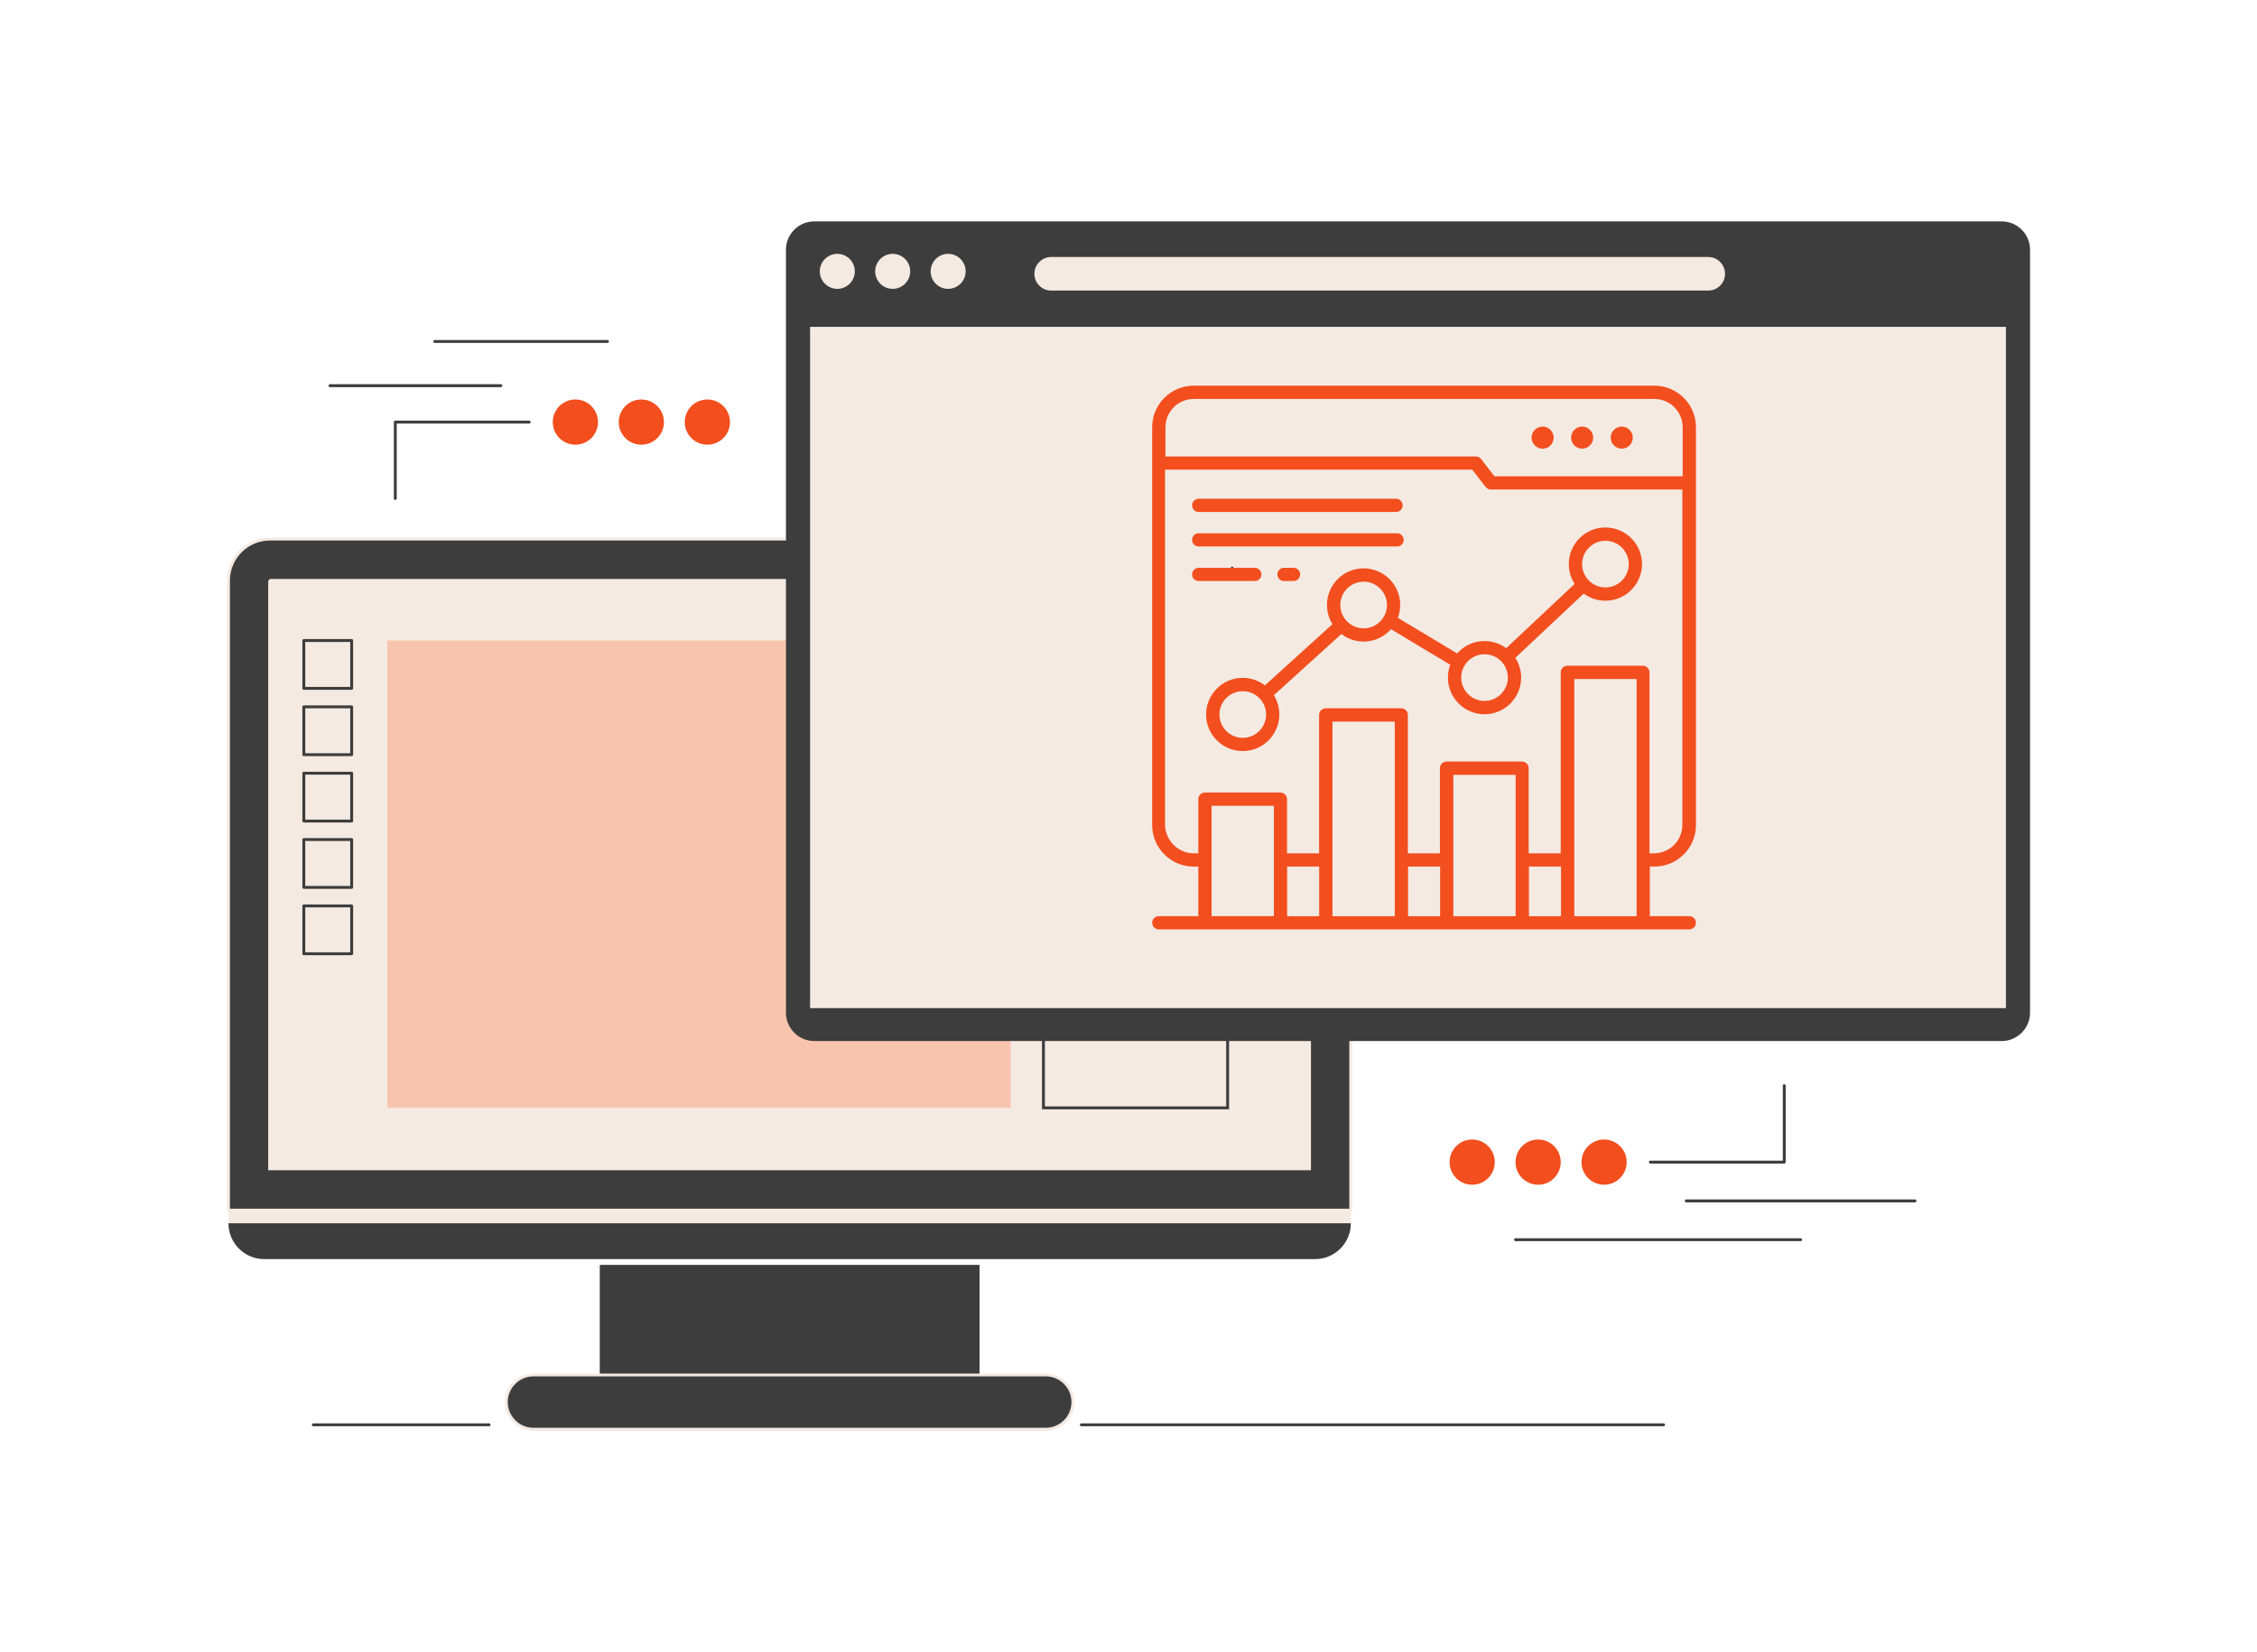
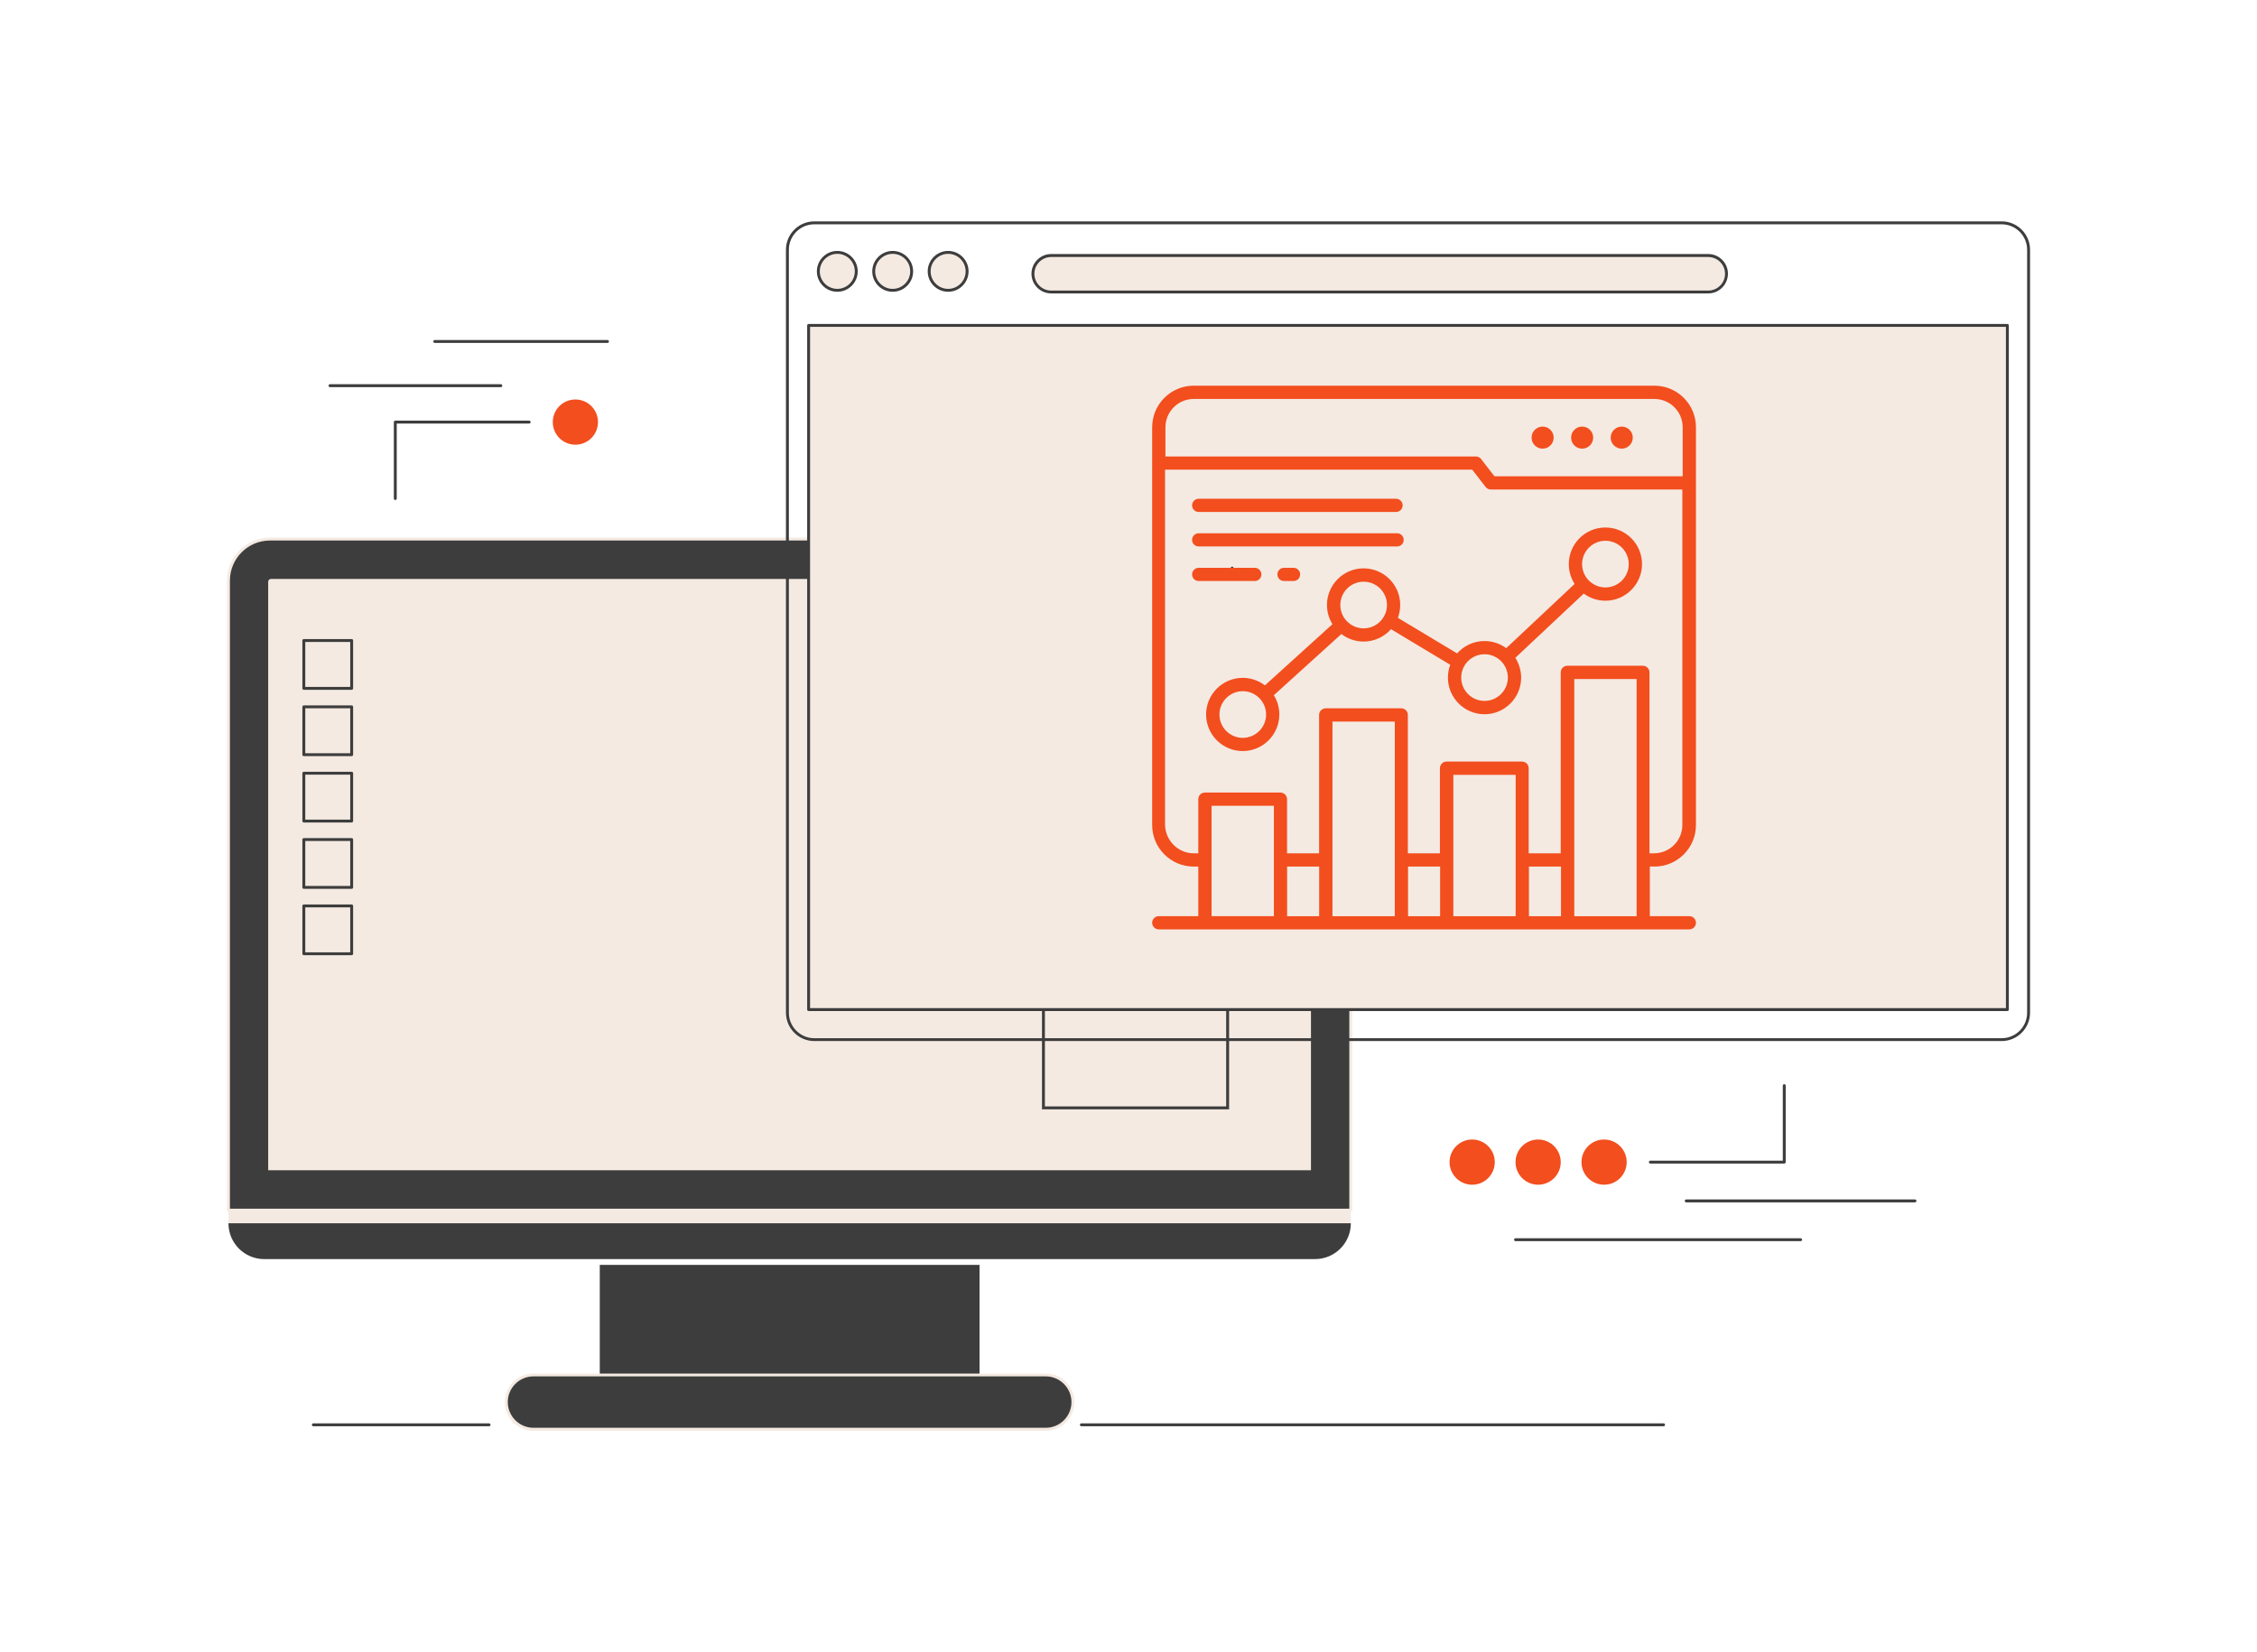
<svg xmlns="http://www.w3.org/2000/svg" version="1.1" x="0px" y="0px" viewBox="0 0 3415 2500" style="enable-background:new 0 0 3415 2500;" xml:space="preserve">
  <style type="text/css">
	.st0{fill:#3D3D3D;}
	.st1{fill:#F4EAE2;}
	.st2{fill:#F9C4AE;}
	.st3{fill:#F34E1E;}
	.st4{fill-rule:evenodd;clip-rule:evenodd;fill:#F34E1E;}
</style>
  <g id="Background">
</g>
  <g id="Illustration">
    <g id="Rich_Internet_applications_2_">
      <g>
        <g>
          <g>
            <path class="st0" d="M1582.3,2080.6H1537H848.9h-41.7c-22.7,0-41.1,18.4-41.1,41.1c0,22.7,18.4,41.1,41.1,41.1h775.1       c22.7,0,41.1-18.4,41.1-41.1C1623.4,2099,1605,2080.6,1582.3,2080.6z" />
            <path class="st1" d="M1582.3,2165H807.2c-23.9,0-43.3-19.4-43.3-43.3c0-23.9,19.4-43.3,43.3-43.3h775.1       c23.9,0,43.3,19.4,43.3,43.3C1625.6,2145.6,1606.2,2165,1582.3,2165z M807.2,2082.7c-21.5,0-38.9,17.5-38.9,38.9       s17.5,38.9,38.9,38.9h775.1c21.5,0,38.9-17.5,38.9-38.9s-17.5-38.9-38.9-38.9H807.2z" />
          </g>
          <rect x="907.5" y="1914" class="st0" width="574.6" height="164.5" />
          <path class="st1" d="M2025.4,1818l-1653.6-2.3l-26.1,15.4v19.9c0,29.9,24.2,54.2,54,54.2h1590.1c29.9,0,54-24.3,54-54.2v-19.9      L2025.4,1818z" />
          <g>
            <path class="st0" d="M2043.9,1831.2H345.7V878.5c0-34.7,28.1-62.8,62.8-62.8h1572.6c34.7,0,62.8,28.1,62.8,62.8V1831.2z" />
            <path class="st1" d="M2043.9,1833.3H345.7c-1.2,0-2.2-1-2.2-2.2V878.5c0-35.9,29.2-65,65-65h1572.6c35.8,0,65,29.2,65,65v952.6       C2046.1,1832.4,2045.1,1833.3,2043.9,1833.3z M347.8,1829h1693.8V878.5c0-33.4-27.2-60.6-60.6-60.6H408.5       c-33.4,0-60.6,27.2-60.6,60.6V1829z" />
          </g>
          <g>
            <path class="st1" d="M403.7,1773V880.2c0-3.5,2.8-6.3,6.3-6.3h1569.6c3.5,0,6.3,2.8,6.3,6.3V1773H403.7z" />
            <path class="st0" d="M1985.9,1775.2H403.7c-1.2,0-2.2-1-2.2-2.2V880.2c0-4.7,3.8-8.5,8.5-8.5h1569.6c4.7,0,8.5,3.8,8.5,8.5       V1773C1988.1,1774.2,1987.1,1775.2,1985.9,1775.2z M405.8,1770.8h1577.8V880.2c0-2.3-1.8-4.1-4.1-4.1H409.9       c-2.3,0-4.1,1.8-4.1,4.1V1770.8z" />
          </g>
          <path class="st0" d="M2043.9,1851c0,29.9-24.2,54.2-54,54.2H399.7c-29.9,0-54-24.3-54-54.2H2043.9z" />
        </g>
        <g>
          <g>
            <g>
              <g>
                <g>
-                   <rect x="586" y="969.2" transform="matrix(-1 -1.224647e-16 1.224647e-16 -1 2115.248 2645.617)" class="st2" width="943.2" height="707.2" />
-                 </g>
+                   </g>
              </g>
            </g>
          </g>
          <g>
            <g>
              <g>
                <g>
                  <g>
                    <rect x="1578.8" y="1473.5" transform="matrix(-1 -1.224647e-16 1.224647e-16 -1 3436.304 3149.887)" class="st1" width="278.7" height="202.9" />
                    <path class="st0" d="M1859.7,1678.6h-283.1v-207.3h283.1V1678.6z M1581,1674.2h274.3v-198.6H1581V1674.2z" />
                  </g>
                </g>
              </g>
            </g>
          </g>
          <g>
            <g>
              <g>
                <g>
                  <rect x="1578.8" y="1224.1" transform="matrix(-1 -1.224647e-16 1.224647e-16 -1 3436.304 2651.098)" class="st0" width="278.7" height="202.9" />
                </g>
              </g>
            </g>
          </g>
          <g>
            <g>
              <g>
                <g>
                  <rect x="1578.8" y="974.7" transform="matrix(-1 -1.224647e-16 1.224647e-16 -1 3436.304 2152.308)" class="st0" width="278.7" height="202.9" />
                </g>
              </g>
            </g>
          </g>
        </g>
        <g>
          <g>
            <rect x="459.7" y="969.2" class="st1" width="72.4" height="72.4" />
            <path class="st0" d="M532.1,1043.8h-72.4c-1.2,0-2.2-1-2.2-2.2v-72.4c0-1.2,1-2.2,2.2-2.2h72.4c1.2,0,2.2,1,2.2,2.2v72.4       C534.3,1042.8,533.3,1043.8,532.1,1043.8z M461.9,1039.4h68v-68h-68V1039.4z" />
          </g>
          <g>
            <rect x="459.7" y="1069.6" class="st1" width="72.4" height="72.4" />
            <path class="st0" d="M532.1,1144.2h-72.4c-1.2,0-2.2-1-2.2-2.2v-72.4c0-1.2,1-2.2,2.2-2.2h72.4c1.2,0,2.2,1,2.2,2.2v72.4       C534.3,1143.2,533.3,1144.2,532.1,1144.2z M461.9,1139.8h68v-68h-68V1139.8z" />
          </g>
          <g>
-             <rect x="459.7" y="1170" class="st1" width="72.4" height="72.4" />
            <path class="st0" d="M532.1,1244.6h-72.4c-1.2,0-2.2-1-2.2-2.2V1170c0-1.2,1-2.2,2.2-2.2h72.4c1.2,0,2.2,1,2.2,2.2v72.4       C534.3,1243.6,533.3,1244.6,532.1,1244.6z M461.9,1240.2h68v-68h-68V1240.2z" />
          </g>
          <g>
            <rect x="459.7" y="1270.4" class="st1" width="72.4" height="72.4" />
            <path class="st0" d="M532.1,1345h-72.4c-1.2,0-2.2-1-2.2-2.2v-72.4c0-1.2,1-2.2,2.2-2.2h72.4c1.2,0,2.2,1,2.2,2.2v72.4       C534.3,1344,533.3,1345,532.1,1345z M461.9,1340.6h68v-68h-68V1340.6z" />
          </g>
          <g>
            <rect x="459.7" y="1370.9" class="st1" width="72.4" height="72.4" />
            <path class="st0" d="M532.1,1445.4h-72.4c-1.2,0-2.2-1-2.2-2.2v-72.4c0-1.2,1-2.2,2.2-2.2h72.4c1.2,0,2.2,1,2.2,2.2v72.4       C534.3,1444.4,533.3,1445.4,532.1,1445.4z M461.9,1441h68v-68h-68V1441z" />
          </g>
        </g>
      </g>
      <g>
        <g>
-           <path class="st0" d="M3069.3,1532.4c0,22.5-18.2,40.7-40.7,40.7H1232.1c-22.5,0-40.7-18.2-40.7-40.7V377.9      c0-22.5,18.2-40.7,40.7-40.7h1796.6c22.5,0,40.7,18.2,40.7,40.7V1532.4z" />
          <path class="st0" d="M3028.7,1575.3H1232.1c-23.6,0-42.9-19.2-42.9-42.9V377.9c0-23.6,19.2-42.9,42.9-42.9h1796.6      c23.6,0,42.9,19.2,42.9,42.9v1154.6C3071.5,1556.1,3052.3,1575.3,3028.7,1575.3z M1232.1,339.4c-21.2,0-38.5,17.3-38.5,38.5      v1154.6c0,21.2,17.3,38.5,38.5,38.5h1796.6c21.2,0,38.5-17.3,38.5-38.5V377.9c0-21.2-17.3-38.5-38.5-38.5H1232.1z" />
        </g>
        <g>
          <g>
            <ellipse class="st1" cx="1266.9" cy="410.6" rx="28.7" ry="28.7" />
            <path class="st0" d="M1266.9,441.5c-17.1,0-30.9-13.9-30.9-30.9c0-17,13.9-30.9,30.9-30.9s30.9,13.9,30.9,30.9       C1297.8,427.6,1283.9,441.5,1266.9,441.5z M1266.9,384.1c-14.6,0-26.5,11.9-26.5,26.5c0,14.6,11.9,26.5,26.5,26.5       c14.6,0,26.5-11.9,26.5-26.5C1293.4,396,1281.5,384.1,1266.9,384.1z" />
          </g>
          <g>
            <ellipse class="st1" cx="1350.7" cy="410.6" rx="28.7" ry="28.7" />
            <path class="st0" d="M1350.7,441.5c-17.1,0-30.9-13.9-30.9-30.9c0-17,13.9-30.9,30.9-30.9s30.9,13.9,30.9,30.9       C1381.7,427.6,1367.8,441.5,1350.7,441.5z M1350.7,384.1c-14.6,0-26.5,11.9-26.5,26.5c0,14.6,11.9,26.5,26.5,26.5       s26.5-11.9,26.5-26.5C1377.3,396,1365.4,384.1,1350.7,384.1z" />
          </g>
          <g>
            <ellipse class="st1" cx="1434.6" cy="410.6" rx="28.7" ry="28.7" />
            <path class="st0" d="M1434.6,441.5c-17.1,0-30.9-13.9-30.9-30.9c0-17,13.9-30.9,30.9-30.9s30.9,13.9,30.9,30.9       C1465.5,427.6,1451.6,441.5,1434.6,441.5z M1434.6,384.1c-14.6,0-26.5,11.9-26.5,26.5c0,14.6,11.9,26.5,26.5,26.5       c14.6,0,26.5-11.9,26.5-26.5C1461.1,396,1449.2,384.1,1434.6,384.1z" />
          </g>
        </g>
        <g>
          <path class="st1" d="M2584.7,441.8h-994.2c-15.2,0-27.6-12.3-27.6-27.6c0-15.2,12.3-27.6,27.6-27.6h994.2      c15.2,0,27.6,12.3,27.6,27.6C2612.2,429.5,2599.9,441.8,2584.7,441.8z" />
          <path class="st0" d="M2584.7,444h-994.2c-16.4,0-29.8-13.4-29.8-29.8c0-16.4,13.4-29.8,29.8-29.8h994.2      c16.4,0,29.8,13.4,29.8,29.8C2614.4,430.6,2601.1,444,2584.7,444z M1590.5,388.9c-14,0-25.4,11.4-25.4,25.4      c0,14,11.4,25.4,25.4,25.4h994.2c14,0,25.4-11.4,25.4-25.4c0-14-11.4-25.4-25.4-25.4H1590.5z" />
        </g>
        <g>
          <rect x="1223.5" y="492.4" class="st1" width="1813.8" height="1035.3" />
          <path class="st0" d="M3037.3,1529.9H1223.5c-1.2,0-2.2-1-2.2-2.2V492.4c0-1.2,1-2.2,2.2-2.2h1813.8c1.2,0,2.2,1,2.2,2.2v1035.3      C3039.5,1528.9,3038.5,1529.9,3037.3,1529.9z M1225.7,1525.5h1809.4V494.6H1225.7V1525.5z" />
        </g>
        <g>
          <g>
            <rect x="1319.6" y="595.4" transform="matrix(6.123234e-17 -1 1 6.123234e-17 724.173 1998.814)" class="st1" width="83.9" height="83.9" />
          </g>
        </g>
      </g>
      <g>
        <path class="st0" d="M1864.3,861.8c-1.2,0-2.2-1-2.2-2.2c0-1.2,1-2.2,2.2-2.2h0c1.2,0,2.2,1,2.2,2.2     C1866.5,860.8,1865.6,861.8,1864.3,861.8z" />
      </g>
      <g>
        <path class="st0" d="M2517.1,2158.2h-880.9c-1.2,0-2.2-1-2.2-2.2c0-1.2,1-2.2,2.2-2.2h880.9c1.2,0,2.2,1,2.2,2.2     C2519.3,2157.2,2518.3,2158.2,2517.1,2158.2z" />
        <path class="st0" d="M740,2158.2H474.1c-1.2,0-2.2-1-2.2-2.2c0-1.2,1-2.2,2.2-2.2H740c1.2,0,2.2,1,2.2,2.2     C742.2,2157.2,741.2,2158.2,740,2158.2z" />
      </g>
      <g>
        <g>
          <g>
            <ellipse class="st3" cx="2227.5" cy="1758.5" rx="34.2" ry="34.2" />
            <ellipse class="st3" cx="2327.3" cy="1758.5" rx="34.2" ry="34.2" />
            <ellipse class="st3" cx="2427.1" cy="1758.5" rx="34.2" ry="34.2" />
          </g>
          <path class="st0" d="M2699.7,1760.7h-202.6c-1.2,0-2.2-1-2.2-2.2c0-1.2,1-2.2,2.2-2.2h200.4v-113.5c0-1.2,1-2.2,2.2-2.2      s2.2,1,2.2,2.2v115.6C2701.9,1759.7,2700.9,1760.7,2699.7,1760.7z" />
        </g>
        <path class="st0" d="M2897.5,1819.4h-346.1c-1.2,0-2.2-1-2.2-2.2s1-2.2,2.2-2.2h346.1c1.2,0,2.2,1,2.2,2.2     S2898.7,1819.4,2897.5,1819.4z" />
        <path class="st0" d="M2724.5,1878.1h-431.4c-1.2,0-2.2-1-2.2-2.2c0-1.2,1-2.2,2.2-2.2h431.4c1.2,0,2.2,1,2.2,2.2     C2726.7,1877.1,2725.7,1878.1,2724.5,1878.1z" />
      </g>
      <g>
        <g>
          <g>
-             <ellipse class="st3" cx="1070.3" cy="638.7" rx="34.2" ry="34.2" />
-             <ellipse class="st3" cx="970.4" cy="638.7" rx="34.2" ry="34.2" />
            <ellipse class="st3" cx="870.6" cy="638.7" rx="34.2" ry="34.2" />
          </g>
          <path class="st0" d="M598.1,756.6c-1.2,0-2.2-1-2.2-2.2V638.7c0-1.2,1-2.2,2.2-2.2h202.6c1.2,0,2.2,1,2.2,2.2      c0,1.2-1,2.2-2.2,2.2H600.3v113.5C600.3,755.6,599.3,756.6,598.1,756.6z" />
        </g>
        <path class="st0" d="M757.8,585.8H499.3c-1.2,0-2.2-1-2.2-2.2c0-1.2,1-2.2,2.2-2.2h258.5c1.2,0,2.2,1,2.2,2.2     C760,584.8,759,585.8,757.8,585.8z" />
        <path class="st0" d="M919.2,518.9H657.8c-1.2,0-2.2-1-2.2-2.2c0-1.2,1-2.2,2.2-2.2h261.4c1.2,0,2.2,1,2.2,2.2     C921.4,518,920.4,518.9,919.2,518.9z" />
      </g>
    </g>
    <path class="st4" d="M2377.2,662.2c0-9.2,7.5-16.7,16.7-16.7s16.7,7.5,16.7,16.7s-7.5,16.7-16.7,16.7S2377.2,671.4,2377.2,662.2z    M2317.4,662.2c0-9.2,7.5-16.7,16.7-16.7s16.7,7.5,16.7,16.7s-7.5,16.7-16.7,16.7S2317.4,671.4,2317.4,662.2z M2437.1,662.2   c0-9.2,7.5-16.7,16.7-16.7s16.7,7.5,16.7,16.7s-7.5,16.7-16.7,16.7S2437.1,671.4,2437.1,662.2z M1942.8,879.2c-5.5,0-10-4.5-10-10   s4.5-10,10-10h14.4c5.5,0,10,4.5,10,10s-4.5,10-10,10H1942.8z M1813.7,879.2c-5.5,0-10-4.5-10-10s4.5-10,10-10h84.9   c5.5,0,10,4.5,10,10s-4.5,10-10,10H1813.7z M1803.7,816.9c0-5.5,4.5-10,10-10h300.2c5.6,0,10,4.5,10,10s-4.5,10-10,10h-300.2   C1808.2,826.9,1803.7,822.4,1803.7,816.9z M1803.7,764.7c0-5.5,4.5-10,10-10h298.6c5.5,0,10,4.5,10,10c0,5.6-4.5,10-10,10h-298.6   C1808.2,774.7,1803.7,770.2,1803.7,764.7z M2246.2,990c19.5,0,35.3,15.9,35.3,35.3c0,19.5-15.9,35.3-35.3,35.3   c-19.5,0-35.3-15.9-35.3-35.3C2210.9,1005.9,2226.7,990,2246.2,990z M2429.1,818.3c19.5,0,35.3,15.8,35.3,35.3   c0,19.5-15.9,35.3-35.3,35.3c-19.5,0-35.3-15.9-35.3-35.3C2393.8,834.2,2409.6,818.3,2429.1,818.3z M2063.3,950.8   c-19.5,0-35.3-15.9-35.3-35.3c0-19.5,15.9-35.3,35.3-35.3c19.5,0,35.3,15.9,35.3,35.3C2098.6,934.9,2082.7,950.8,2063.3,950.8z    M1880.4,1116.5c-19.5,0-35.3-15.8-35.3-35.3c0-19.5,15.9-35.3,35.3-35.3c19.5,0,35.3,15.9,35.3,35.3   C1915.7,1100.7,1899.8,1116.5,1880.4,1116.5z M2115.1,934.9c2.3-6.1,3.5-12.6,3.5-19.5c0-30.6-24.9-55.4-55.4-55.4   c-30.5,0-55.4,24.9-55.4,55.4c0,10.7,3,20.7,8.3,29.1l-102.2,92.6c-9.3-7.1-21-11.4-33.6-11.4c-30.5,0-55.4,24.9-55.4,55.4   c0,30.6,24.9,55.4,55.4,55.4c30.5,0,55.4-24.8,55.4-55.4c0-10.7-3-20.7-8.3-29.1l102.2-92.6c9.3,7.1,21,11.4,33.6,11.4   c16.5,0,31.3-7.3,41.5-18.7l89.6,53.8c-2.3,6.1-3.5,12.6-3.5,19.5c0,30.5,24.9,55.4,55.4,55.4c30.5,0,55.4-24.9,55.4-55.4   c0-11-3.3-21.3-8.8-30l103.5-97.2c9.2,6.8,20.6,10.8,32.8,10.8c30.5,0,55.4-24.9,55.4-55.4c0-30.6-24.9-55.4-55.4-55.4   c-30.6,0-55.4,24.8-55.4,55.4c0,11,3.3,21.3,8.8,30L2279,980.8c-9.2-6.8-20.6-10.8-32.8-10.8c-16.5,0-31.3,7.3-41.5,18.7   L2115.1,934.9z M2382,1386.4v-358.9h94.3v358.9H2382z M1833.2,1219.3h94.3v167h-94.3V1219.3z M2313.4,1311.3h48.5v75.1h-48.5   V1311.3z M2293.3,1386.4H2199v-213.9h94.3V1386.4z M2130.5,1311.3h48.5v75.1h-48.5V1311.3z M2110.4,1386.4h-94.3v-294.5h94.3   V1386.4z M1947.5,1311.3h48.5v75.1h-48.5V1311.3z M1806.2,1291.2h6.9v-81.9c0-5.6,4.5-10,10-10h114.3c5.5,0,10,4.5,10,10v81.9h48.5   v-209.4c0-5.5,4.5-10,10-10h114.3c5.5,0,10,4.5,10,10v209.4h48.5v-128.8c0-5.5,4.5-10,10-10h114.3c5.5,0,10,4.5,10,10v128.8h48.5   v-273.8c0-5.5,4.5-10,10-10h114.3c5.5,0,10,4.5,10,10v273.8h6.9c23.6,0,42.8-19.2,42.8-42.8V740.7h-289.8c-3.1,0-6-1.4-7.9-3.9   l-20.2-26.1h-464.8v537.6C1763.4,1272,1782.6,1291.2,1806.2,1291.2z M1806.2,603.7c-23.6,0-42.8,19.2-42.8,42.8v44.2h469.7   c3.1,0,6,1.4,7.9,3.9l20.2,26.1h284.8v-74.2c0-23.6-19.2-42.8-42.8-42.8L1806.2,603.7z M2503.2,1311.3c34.7,0,62.9-28.2,62.9-62.9   V646.5c0-34.7-28.2-62.9-62.9-62.9h-697c-34.7,0-62.9,28.2-62.9,62.9v601.9c0,34.7,28.2,62.9,62.9,62.9h6.9v75h-59.8   c-5.5,0-10,4.5-10,10c0,5.5,4.5,10,10,10h802.8c5.5,0,10-4.5,10-10c0-5.5-4.5-10-10-10h-59.8v-75.1H2503.2z" />
  </g>
</svg>